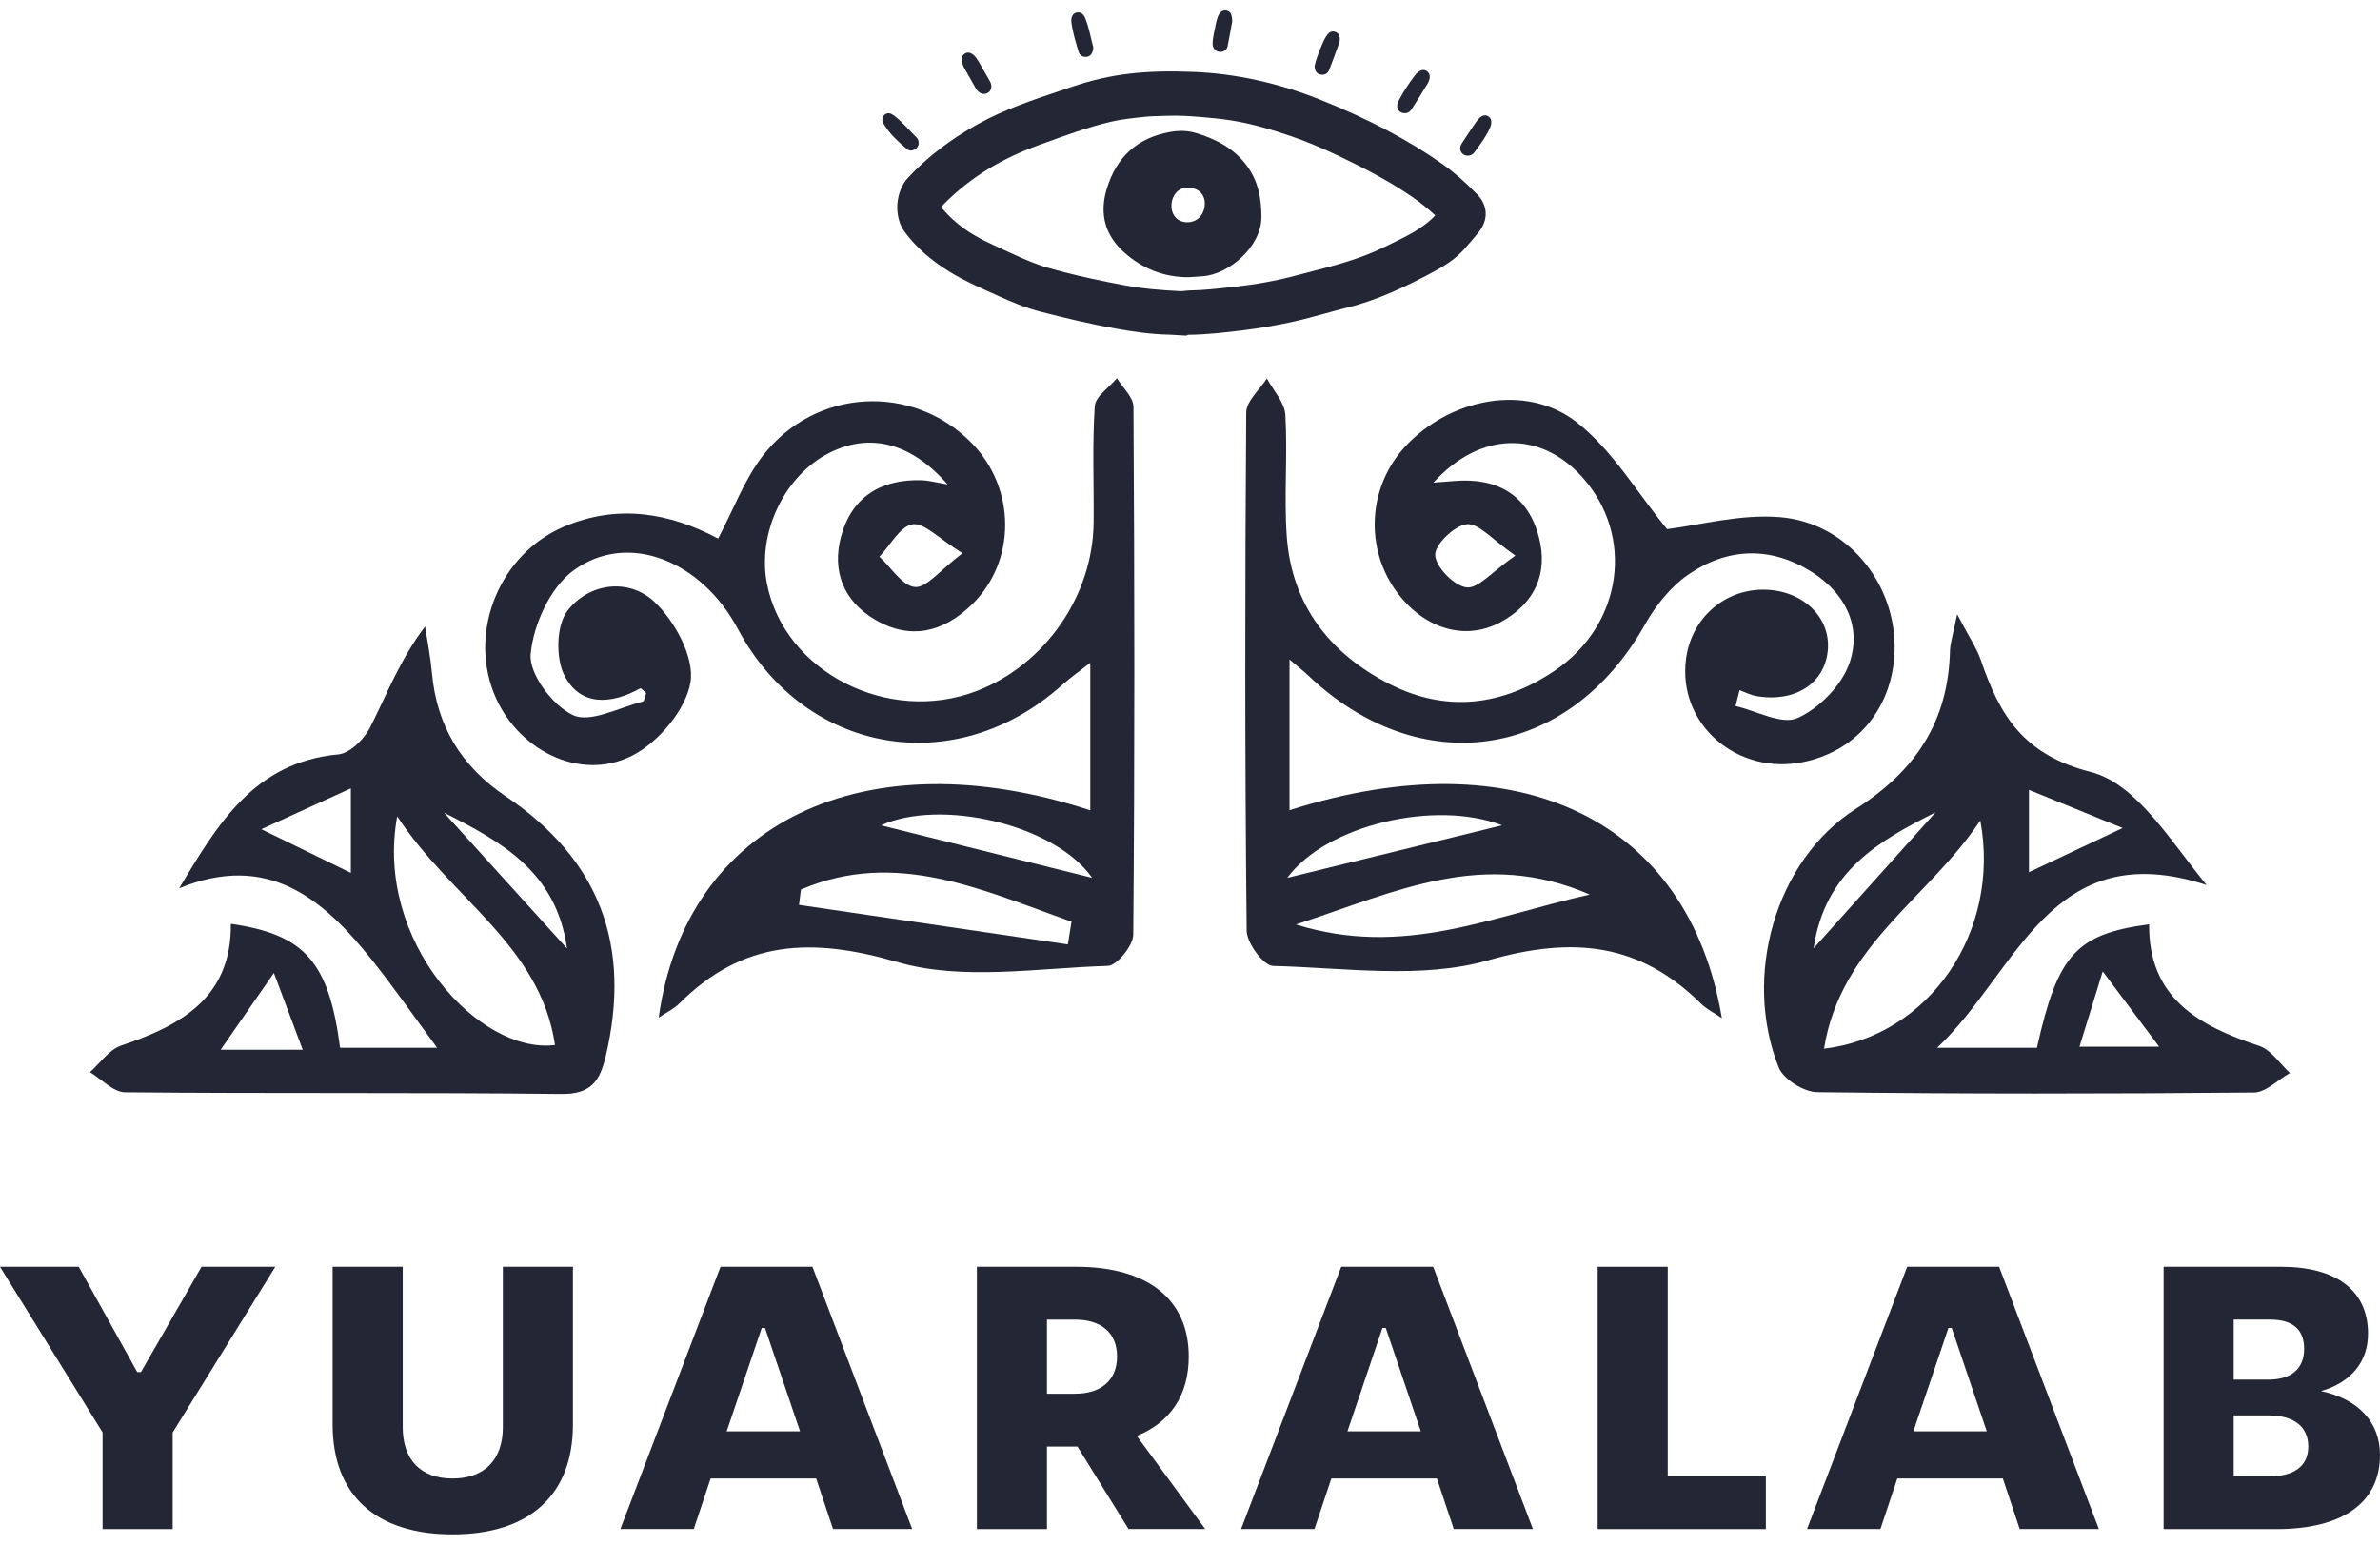
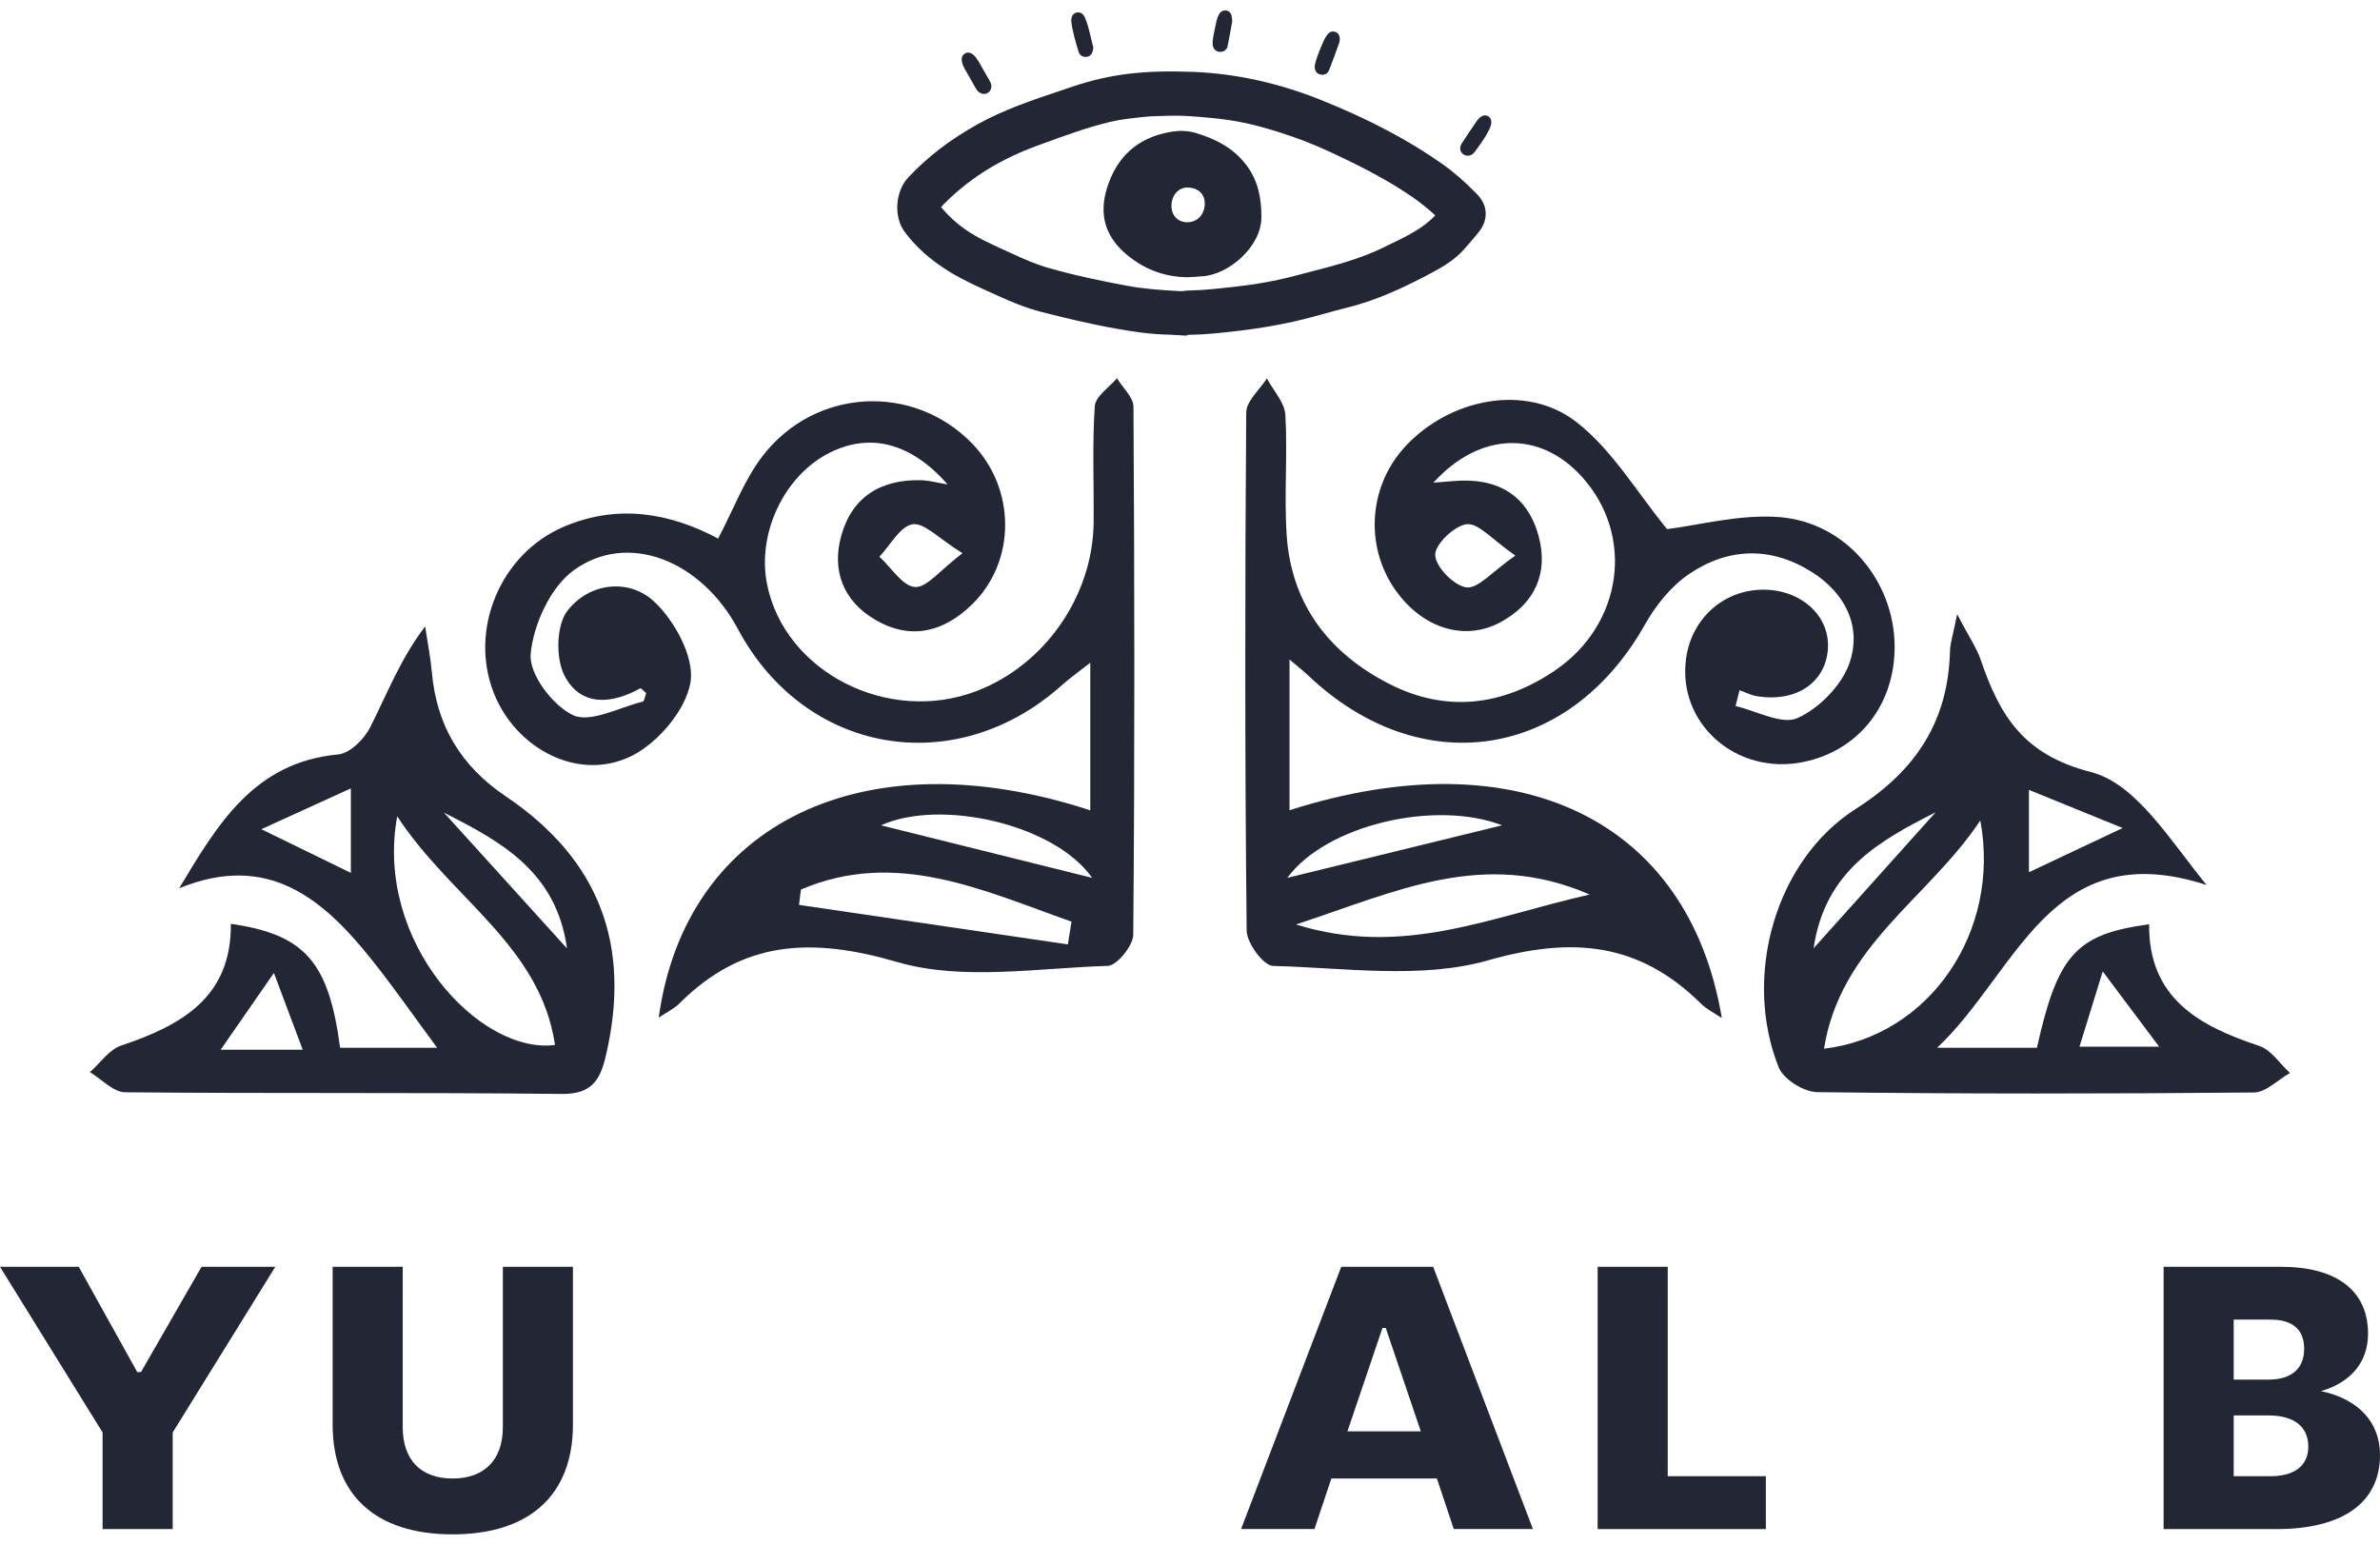
<svg xmlns="http://www.w3.org/2000/svg" width="114" height="74" viewBox="0 0 114 74" fill="none">
  <g clip-path="url(#clip0_456_2209)">
    <path d="M4.916 68.62L0 60.682H3.771L6.574 65.726H6.752L9.654 60.682H13.187L8.271 68.62V73.246H4.914V68.62H4.916Z" fill="#232634" />
    <path d="M15.933 68.238V60.682H19.29V68.366C19.29 69.932 20.159 70.824 21.678 70.824C23.197 70.824 24.086 69.932 24.086 68.366V60.682H27.443V68.238C27.443 71.607 25.37 73.499 21.678 73.499C17.985 73.499 15.933 71.606 15.933 68.238Z" fill="#232634" />
-     <path d="M39.093 70.822H34.039L33.23 73.244H29.715L34.513 60.68H38.915L43.693 73.244H39.902L39.093 70.822ZM38.322 68.565L36.643 63.612H36.486L34.807 68.565H38.322Z" fill="#232634" />
-     <path d="M54.058 73.246L51.61 69.294H50.149V73.246H46.792V60.682H51.55C54.985 60.682 56.94 62.247 56.94 64.979C56.94 66.818 56.07 68.129 54.452 68.784L57.729 73.244H54.056L54.058 73.246ZM50.149 66.763H51.492C52.755 66.763 53.506 66.107 53.506 64.979C53.506 63.851 52.756 63.213 51.492 63.213H50.149V66.764V66.763Z" fill="#232634" />
    <path d="M68.825 70.822H63.771L62.962 73.244H59.447L64.245 60.68H68.647L73.425 73.244H69.635L68.825 70.822ZM68.056 68.565L66.377 63.612H66.219L64.541 68.565H68.056Z" fill="#232634" />
    <path d="M76.526 60.682H79.883V70.714H84.582V73.246H76.526V60.682Z" fill="#232634" />
-     <path d="M95.934 70.822H90.88L90.07 73.244H86.556L91.353 60.68H95.756L100.534 73.244H96.743L95.934 70.822ZM95.164 68.565L93.486 63.612H93.328L91.649 68.565H95.164Z" fill="#232634" />
    <path d="M103.635 60.682H109.262C111.928 60.682 113.427 61.828 113.427 63.887C113.427 65.234 112.617 66.219 111.176 66.637C112.973 67.019 114 68.131 114 69.696C114 71.972 112.223 73.247 109.044 73.247H103.635V60.683V60.682ZM108.649 66.088C109.754 66.088 110.367 65.561 110.367 64.613C110.367 63.666 109.794 63.212 108.748 63.212H106.992V66.088H108.65H108.649ZM108.748 70.714C109.913 70.714 110.565 70.204 110.565 69.294C110.565 68.33 109.873 67.801 108.65 67.801H106.992V70.714H108.748Z" fill="#232634" />
    <path d="M34.397 25.8C35.141 24.389 35.653 22.978 36.528 21.844C39.045 18.579 43.729 18.348 46.545 21.225C48.671 23.396 48.685 26.887 46.556 28.957C45.186 30.29 43.602 30.681 41.902 29.675C40.395 28.783 39.837 27.341 40.29 25.683C40.803 23.801 42.197 22.949 44.136 23.004C44.494 23.015 44.85 23.116 45.389 23.205C43.625 21.193 41.66 20.718 39.725 21.694C37.57 22.781 36.258 25.537 36.738 27.968C37.572 32.192 42.546 34.731 46.791 33.098C50.056 31.843 52.352 28.537 52.384 25.019C52.401 23.163 52.315 21.301 52.439 19.455C52.471 18.987 53.129 18.562 53.5 18.117C53.776 18.573 54.289 19.028 54.292 19.485C54.343 27.914 54.355 36.345 54.282 44.774C54.277 45.298 53.5 46.255 53.06 46.268C49.686 46.368 46.099 46.992 42.98 46.084C38.872 44.889 35.585 45.029 32.544 48.065C32.279 48.331 31.916 48.499 31.552 48.746C32.835 39.415 41.401 35.276 52.224 38.817V31.747C51.731 32.135 51.274 32.455 50.862 32.823C45.753 37.391 38.553 36.142 35.342 30.125C33.596 26.855 30.073 25.427 27.472 27.324C26.358 28.138 25.548 29.917 25.418 31.332C25.331 32.285 26.474 33.803 27.447 34.257C28.28 34.645 29.655 33.889 30.784 33.61C30.869 33.589 30.898 33.344 30.95 33.202C30.852 33.12 30.705 32.95 30.666 32.973C29.273 33.751 27.798 33.841 27.037 32.36C26.61 31.531 26.643 29.954 27.179 29.258C28.22 27.91 30.118 27.688 31.332 28.816C32.323 29.738 33.275 31.498 33.073 32.688C32.849 34.009 31.531 35.567 30.272 36.201C27.749 37.475 24.717 35.891 23.655 33.202C22.456 30.169 23.959 26.545 26.984 25.241C29.578 24.123 32.09 24.567 34.399 25.8H34.397ZM51.15 45.237C51.208 44.875 51.266 44.511 51.325 44.149C47.106 42.664 42.943 40.654 38.364 42.611C38.334 42.856 38.303 43.102 38.272 43.346C42.564 43.978 46.858 44.608 51.15 45.239V45.237ZM42.198 39.535C45.477 40.35 48.855 41.191 52.313 42.051C50.502 39.47 45.037 38.247 42.198 39.535ZM46.102 26.5C44.966 25.797 44.27 25.027 43.712 25.114C43.116 25.207 42.649 26.114 42.124 26.666C42.688 27.185 43.224 28.072 43.824 28.119C44.387 28.164 45.019 27.318 46.102 26.5Z" fill="#232634" />
    <path d="M61.768 38.811C72.708 35.323 80.886 39.258 82.474 48.768C82.095 48.511 81.747 48.344 81.488 48.089C78.531 45.16 75.345 44.843 71.279 46.002C68.073 46.916 64.425 46.357 60.977 46.27C60.523 46.259 59.72 45.175 59.714 44.582C59.627 36.309 59.631 28.034 59.693 19.76C59.697 19.212 60.338 18.671 60.683 18.127C60.992 18.708 61.532 19.276 61.567 19.873C61.681 21.799 61.5 23.745 61.633 25.668C61.86 28.956 63.675 31.295 66.541 32.759C69.261 34.149 71.963 33.82 74.468 32.128C77.734 29.922 78.314 25.648 75.774 22.84C73.758 20.611 70.887 20.672 68.658 23.12C69.074 23.087 69.362 23.066 69.65 23.042C71.701 22.867 73.171 23.699 73.704 25.7C74.175 27.464 73.516 28.912 71.882 29.8C70.211 30.708 68.275 30.144 66.968 28.441C65.358 26.343 65.496 23.361 67.294 21.406C69.425 19.087 73.101 18.335 75.519 20.224C77.25 21.576 78.435 23.624 79.851 25.345C81.375 25.163 83.34 24.618 85.248 24.772C88.435 25.03 90.734 27.851 90.751 30.953C90.767 33.747 89.041 35.948 86.401 36.497C83.182 37.168 80.333 34.664 80.762 31.541C81.033 29.563 82.662 28.172 84.617 28.25C86.406 28.322 87.701 29.609 87.549 31.166C87.394 32.75 85.967 33.664 84.12 33.342C83.846 33.294 83.587 33.157 83.322 33.06C83.259 33.314 83.194 33.568 83.132 33.822C84.136 34.051 85.344 34.733 86.095 34.398C87.134 33.935 88.211 32.837 88.584 31.772C89.195 30.023 88.389 28.412 86.783 27.398C84.816 26.159 82.756 26.229 80.88 27.515C80.028 28.099 79.304 29.009 78.789 29.921C75.144 36.385 68.034 37.474 62.645 32.34C62.438 32.143 62.211 31.969 61.767 31.591V38.808L61.768 38.811ZM62.075 44.285C67.198 45.875 71.353 43.929 76.146 42.85C71.034 40.633 66.885 42.708 62.075 44.285ZM61.661 42.051C65.183 41.19 68.62 40.349 71.949 39.534C68.763 38.304 63.531 39.502 61.661 42.051ZM72.584 26.613C71.485 25.856 70.829 25.053 70.26 25.11C69.672 25.169 68.724 26.081 68.744 26.59C68.766 27.158 69.649 28.062 70.243 28.137C70.801 28.207 71.471 27.385 72.584 26.614V26.613Z" fill="#232634" />
    <path d="M20.939 50.19C19.819 48.675 18.86 47.294 17.815 45.983C15.476 43.051 12.841 40.81 8.583 42.549C10.431 39.469 12.173 36.514 16.203 36.138C16.758 36.086 17.441 35.41 17.725 34.851C18.537 33.249 19.176 31.56 20.363 30.01C20.473 30.742 20.62 31.47 20.686 32.206C20.913 34.755 22.073 36.696 24.223 38.144C28.729 41.18 30.257 45.298 29.019 50.577C28.74 51.763 28.329 52.419 26.891 52.402C19.924 52.324 12.956 52.389 5.988 52.322C5.425 52.316 4.867 51.694 4.308 51.358C4.803 50.92 5.229 50.275 5.807 50.083C8.693 49.117 11.091 47.776 11.058 44.254C14.593 44.761 15.749 46.067 16.29 50.19H20.939ZM19.026 39.104C17.919 45.102 22.976 50.525 26.585 50.057C25.878 45.284 21.607 43.049 19.026 39.104ZM16.806 41.813V37.765C15.329 38.439 14.129 38.988 12.518 39.721C14.204 40.544 15.347 41.1 16.806 41.813ZM21.266 38.928C23.157 41.016 25.049 43.103 27.159 45.432C26.648 41.735 23.974 40.302 21.266 38.928ZM14.501 50.286C13.989 48.921 13.614 47.923 13.12 46.606C12.072 48.117 11.374 49.123 10.568 50.286H14.501Z" fill="#232634" />
    <path d="M93.748 29.428C94.329 30.538 94.686 31.05 94.879 31.617C95.779 34.248 96.892 36.151 100.151 36.982C102.332 37.539 103.954 40.272 105.695 42.395C98.207 39.956 96.642 46.561 92.788 50.19H97.568C98.56 45.733 99.439 44.745 102.941 44.276C102.908 47.81 105.318 49.141 108.215 50.101C108.787 50.291 109.202 50.953 109.688 51.398C109.11 51.723 108.537 52.329 107.956 52.333C100.985 52.396 94.012 52.404 87.042 52.316C86.404 52.309 85.425 51.7 85.199 51.133C83.464 46.786 85.02 41.215 88.893 38.746C91.784 36.904 93.319 34.544 93.403 31.174C93.412 30.811 93.54 30.453 93.745 29.428H93.748ZM87.368 50.236C92.424 49.631 95.847 44.623 94.855 39.301C92.384 43.03 88.156 45.286 87.368 50.236ZM101.674 39.664C99.843 38.918 98.627 38.424 97.185 37.837V41.782C98.552 41.137 99.764 40.566 101.674 39.664ZM92.715 38.91C90.022 40.275 87.411 41.712 86.87 45.425C89.005 43.047 90.86 40.978 92.715 38.91ZM99.607 50.14H103.423C102.519 48.934 101.776 47.941 100.719 46.533C100.283 47.947 99.973 48.952 99.605 50.14H99.607Z" fill="#232634" />
    <path d="M70.748 9.302C70.178 8.715 69.635 8.241 69.086 7.855C67.452 6.704 65.547 5.699 63.26 4.784C61.241 3.977 59.195 3.526 57.179 3.445C55.983 3.397 54.998 3.423 54.075 3.532C53.175 3.637 52.262 3.847 51.357 4.154L50.738 4.363C49.44 4.799 48.099 5.248 46.846 5.942C45.528 6.672 44.435 7.508 43.506 8.5C42.879 9.168 42.798 10.386 43.333 11.106C43.872 11.835 44.576 12.461 45.482 13.017C46.144 13.424 46.845 13.739 47.521 14.041L47.862 14.196C48.402 14.442 49.122 14.749 49.907 14.949C50.87 15.195 52.144 15.507 53.45 15.741C54.244 15.882 55.091 16.015 56.022 16.032L56.82 16.077L56.909 16.038C57.831 16.03 58.746 15.918 59.56 15.819C60.363 15.721 61.184 15.578 62.003 15.396C62.506 15.283 63.004 15.146 63.501 15.009C63.847 14.914 64.192 14.818 64.541 14.732C66.042 14.358 67.385 13.702 68.613 13.048C69.151 12.76 69.709 12.425 70.156 11.912L70.234 11.822C70.44 11.588 70.645 11.352 70.837 11.108C71.303 10.515 71.269 9.84 70.751 9.304L70.748 9.302ZM58.87 13.766C58.24 13.835 57.644 13.901 57.041 13.911C56.941 13.913 56.842 13.922 56.742 13.933C56.673 13.94 56.606 13.954 56.532 13.947C55.553 13.896 54.731 13.83 53.914 13.676C52.881 13.482 51.523 13.21 50.182 12.823C49.588 12.65 49.02 12.399 48.541 12.178L48.094 11.973C47.427 11.67 46.797 11.383 46.236 10.99C45.828 10.706 45.46 10.371 45.139 9.995C45.112 9.963 45.093 9.938 45.08 9.926C45.1 9.897 45.137 9.851 45.197 9.789C45.848 9.13 46.581 8.552 47.375 8.072C48.083 7.644 48.854 7.28 49.731 6.96L49.979 6.87C51.023 6.488 52.102 6.094 53.186 5.837C53.669 5.722 54.169 5.667 54.697 5.611L54.817 5.598C55.097 5.568 55.381 5.562 55.66 5.554L55.994 5.545C56.485 5.528 56.998 5.563 57.441 5.598C57.946 5.638 58.448 5.687 58.95 5.764C59.989 5.924 60.977 6.231 61.805 6.511C62.509 6.748 63.26 7.06 64.105 7.462C65.196 7.982 66.47 8.622 67.644 9.432C68.022 9.694 68.387 9.986 68.749 10.316C68.168 10.938 67.377 11.319 66.546 11.719L66.258 11.86C65.129 12.41 63.927 12.72 62.653 13.049L62.006 13.217C61.103 13.456 60.148 13.627 59.087 13.742L58.867 13.766H58.87Z" fill="#232634" />
-     <path d="M68.346 3.408C68.179 3.29 67.972 3.356 67.771 3.617C67.478 3.999 67.215 4.401 66.992 4.829C66.963 4.885 66.94 4.947 66.93 5.008C66.891 5.23 67.049 5.42 67.271 5.423C67.422 5.429 67.535 5.358 67.61 5.239C67.869 4.834 68.128 4.43 68.374 4.018C68.537 3.743 68.516 3.529 68.344 3.408H68.346Z" fill="#232634" />
-     <path d="M42.815 5.531C42.676 5.424 42.516 5.37 42.368 5.499C42.223 5.626 42.24 5.791 42.332 5.942C42.615 6.418 43.021 6.781 43.435 7.136C43.543 7.228 43.687 7.228 43.817 7.159C43.941 7.093 43.998 6.985 44.004 6.858C44.004 6.751 43.976 6.658 43.91 6.593C43.546 6.239 43.221 5.843 42.816 5.529L42.815 5.531Z" fill="#232634" />
    <path d="M46.849 2.912C46.782 2.795 46.703 2.685 46.593 2.603C46.477 2.516 46.348 2.487 46.218 2.566C46.089 2.644 46.047 2.771 46.069 2.913C46.087 3.038 46.132 3.159 46.194 3.271C46.371 3.584 46.549 3.898 46.726 4.209C46.772 4.29 46.825 4.367 46.901 4.42C47.027 4.509 47.162 4.527 47.301 4.455C47.427 4.39 47.479 4.28 47.487 4.131C47.484 4.049 47.455 3.962 47.409 3.881C47.223 3.557 47.038 3.231 46.851 2.907L46.849 2.912Z" fill="#232634" />
    <path d="M51.567 0.602C51.402 0.634 51.291 0.808 51.317 1.041C51.374 1.534 51.523 2.007 51.664 2.481C51.717 2.659 51.872 2.748 52.067 2.721C52.24 2.695 52.363 2.531 52.367 2.264C52.249 1.84 52.173 1.334 51.976 0.863C51.904 0.691 51.783 0.559 51.566 0.602H51.567Z" fill="#232634" />
    <path d="M63.954 1.526C63.805 1.477 63.686 1.531 63.595 1.641C63.525 1.728 63.463 1.826 63.417 1.928C63.267 2.264 63.123 2.601 63.019 2.954C62.996 3.035 62.979 3.117 62.97 3.157C62.971 3.396 63.062 3.532 63.253 3.571C63.443 3.611 63.597 3.526 63.666 3.35C63.834 2.923 63.989 2.492 64.144 2.061C64.17 1.989 64.181 1.907 64.175 1.832C64.162 1.691 64.101 1.575 63.952 1.526H63.954Z" fill="#232634" />
    <path d="M71.274 5.563C71.107 5.47 70.911 5.549 70.727 5.809C70.483 6.158 70.251 6.514 70.019 6.868C69.988 6.914 69.963 6.968 69.951 7.023C69.899 7.248 70.064 7.455 70.294 7.457C70.435 7.463 70.546 7.399 70.624 7.293C70.889 6.934 71.159 6.578 71.349 6.171C71.485 5.879 71.452 5.662 71.274 5.563Z" fill="#232634" />
    <path d="M58.744 0.506C58.549 0.474 58.413 0.577 58.321 0.837C58.281 0.95 58.252 1.068 58.23 1.186C58.177 1.484 58.088 1.778 58.083 2.083C58.08 2.299 58.21 2.455 58.391 2.481C58.578 2.507 58.758 2.41 58.799 2.219C58.888 1.805 58.955 1.388 59.018 1.047C59.024 0.695 58.931 0.538 58.745 0.507L58.744 0.506Z" fill="#232634" />
    <path d="M60.421 10.415C60.421 9.518 60.275 8.693 59.733 7.953C59.12 7.113 58.26 6.669 57.299 6.375C56.891 6.25 56.469 6.247 56.054 6.32C54.483 6.597 53.482 7.514 53.017 9.032C52.651 10.23 52.919 11.264 53.851 12.095C54.719 12.867 55.743 13.279 56.917 13.279C57.144 13.273 57.371 13.246 57.596 13.233C58.87 13.153 60.419 11.8 60.419 10.417L60.421 10.415ZM56.86 10.646C56.408 10.64 56.106 10.316 56.112 9.845C56.118 9.358 56.449 8.982 56.869 8.983C57.383 8.985 57.714 9.292 57.708 9.757C57.7 10.281 57.345 10.654 56.86 10.646Z" fill="#232634" />
  </g>
  <defs>
    <clipPath id="clip0_456_2209">
      <rect width="114" height="73" fill="white" transform="translate(0 0.5)" />
    </clipPath>
  </defs>
</svg>